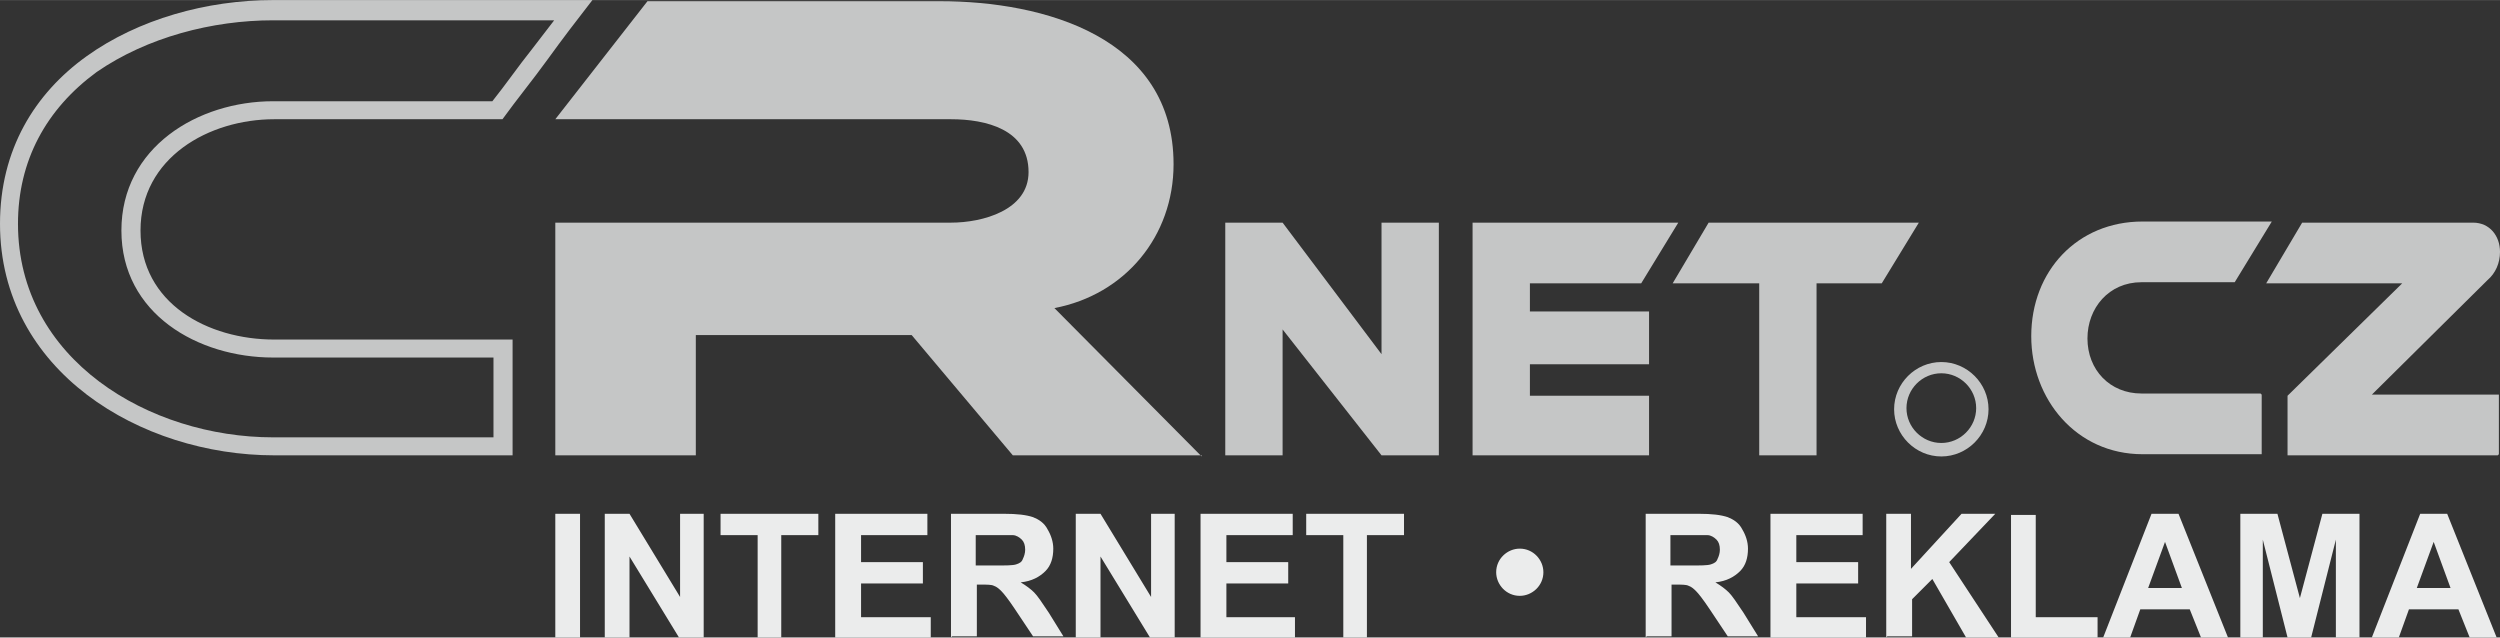
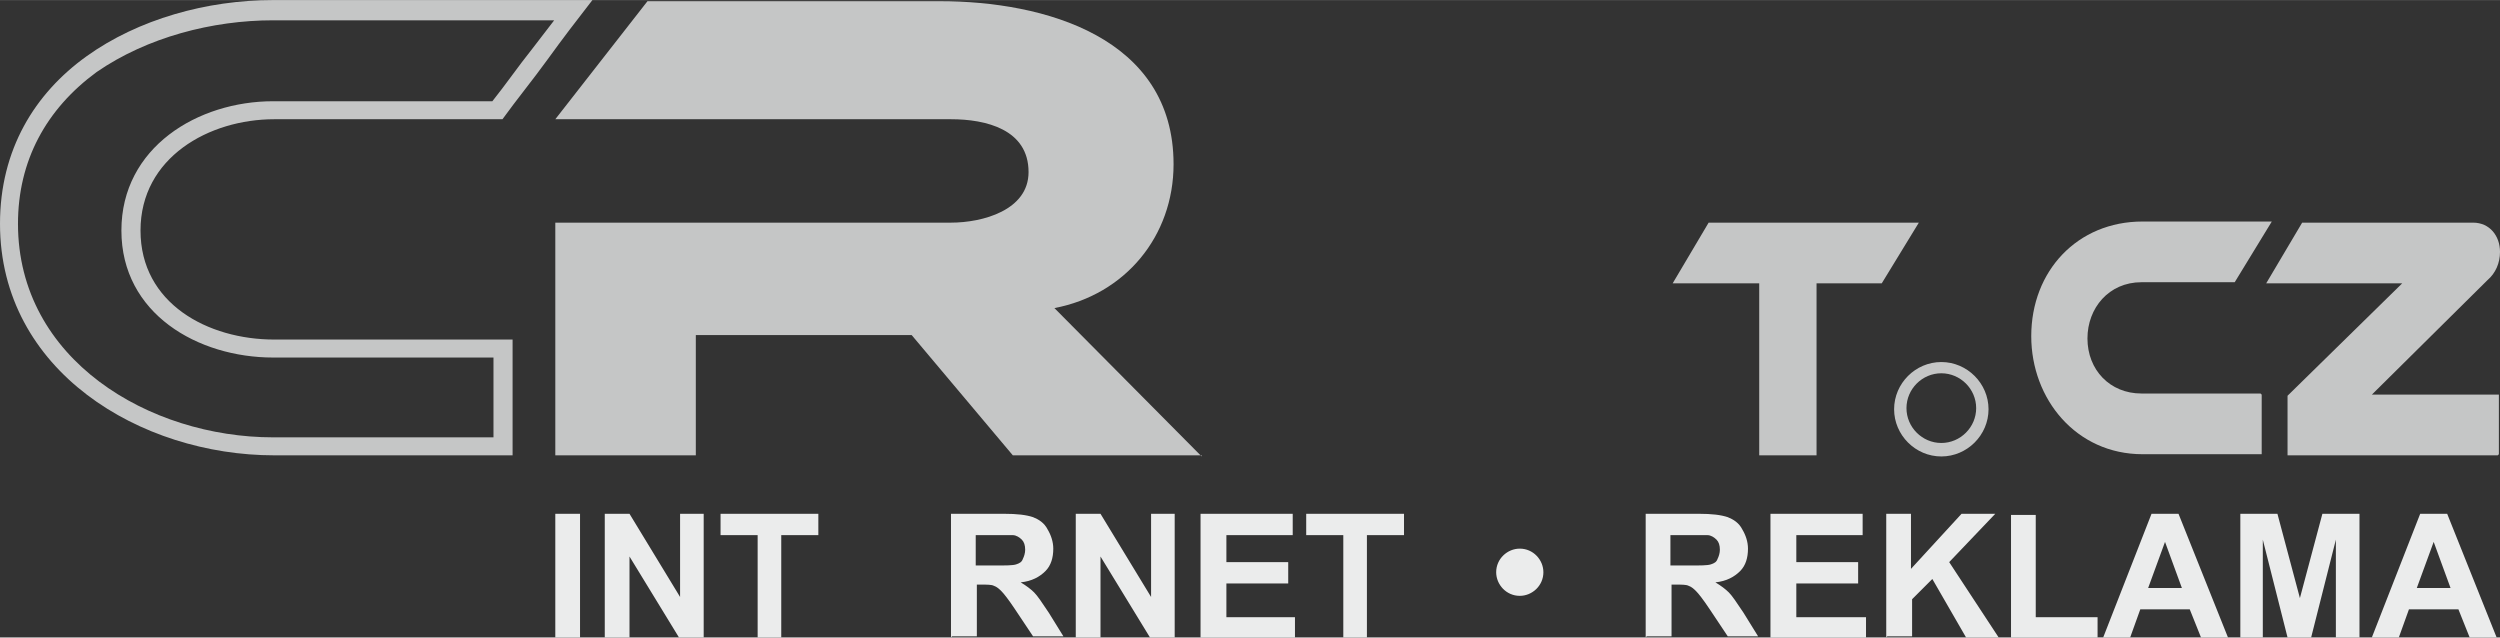
<svg xmlns="http://www.w3.org/2000/svg" xml:space="preserve" width="7843px" height="2000px" version="1.0" style="shape-rendering:geometricPrecision; text-rendering:geometricPrecision; image-rendering:optimizeQuality; fill-rule:evenodd; clip-rule:evenodd" viewBox="0 0 2224 567">
  <rect x="0" y="0" width="2224" height="567" fill="#333333" stroke="none" />
  <defs>
    <style type="text/css">
   
    .fil2 {fill:#C5C6C6}
    .fil3 {fill:#EBECEC}
    .fil0 {fill:#C5C6C6;fill-rule:nonzero}
    .fil1 {fill:#EBECEC;fill-rule:nonzero}
   
  </style>
  </defs>
  <g id="Vrstva_x0020_1">
    <path class="fil0" d="M456 405c-71,0 -142,0 -212,0 -119,0 -244,-75 -244,-206 0,-66 31,-116 77,-149 46,-33 107,-50 166,-50 95,0 189,0 284,0 -14,18 -27,35 -40,53 -13,18 -27,35 -40,53 -68,0 -135,0 -203,0 -58,0 -119,34 -119,99 0,65 60,97 119,97 71,0 142,0 212,0 0,17 0,35 0,52 0,17 0,35 0,52zm-17 -17c0,-12 0,-24 0,-35 0,-12 0,-24 0,-35 -65,0 -130,0 -196,0 -67,0 -135,-39 -135,-113 0,-74 68,-115 135,-115 65,0 130,0 195,0 12,-15 23,-31 35,-46 7,-9 13,-17 20,-26 -83,0 -167,0 -250,0 -54,0 -112,15 -157,46 -45,33 -70,79 -70,135 0,121 117,190 227,190 65,0 130,0 196,0z" />
    <path class="fil0" d="M1069 405l-168 0 -90 -107 -192 0 0 107 -125 0 0 -207 352 0c28,0 69,-11 69,-45 0,-38 -38,-47 -69,-47l-352 0 82 -105 260 0c93,0 208,32 208,145 0,64 -43,116 -106,128l131 132z" />
-     <polygon class="fil0" points="1229,405 1141,293 1141,405 1090,405 1090,198 1141,198 1229,315 1229,198 1280,198 1280,405 " />
-     <polygon class="fil0" points="1467,352 1467,405 1310,405 1310,198 1493,198 1460,252 1361,252 1361,277 1467,277 1467,324 1361,324 1361,352 " />
    <polygon class="fil0" points="1707,198 1674,252 1616,252 1616,405 1565,405 1565,252 1488,252 1520,198 " />
    <path class="fil0" d="M2012 351l0 53 -106 0c-59,0 -99,-49 -99,-105 0,-58 41,-102 99,-102l115 0 -33 54 -83 0c-29,0 -48,23 -48,50 0,28 20,49 48,49l106 0z" />
    <path class="fil0" d="M2222 405l-187 0 0 -53 102 -100 -121 0 32 -54 152 0c15,0 24,12 24,26 0,10 -4,19 -11,25l-103 102 113 0 0 53z" />
-     <path class="fil1" d="M494 567l0 -110 22 0 0 110 -22 0zm44 0l0 -110 22 0 45 74 0 -74 21 0 0 110 -22 0 -44 -72 0 72 -21 0zm136 0l0 -91 -33 0 0 -19 87 0 0 19 -33 0 0 91 -22 0zm69 0l0 -110 82 0 0 19 -59 0 0 24 55 0 0 19 -55 0 0 30 62 0 0 19 -84 0zm103 0l0 -110 47 0c12,0 20,1 26,3 5,2 10,5 13,11 3,5 5,11 5,17 0,8 -2,15 -7,20 -5,5 -12,9 -22,10 5,3 9,6 12,9 3,3 7,9 13,18l13 21 -27 0 -16 -24c-6,-9 -10,-14 -12,-16 -2,-2 -4,-4 -7,-5 -2,-1 -6,-1 -11,-1l-4 0 0 46 -22 0zm22 -64l16 0c11,0 17,0 20,-1 3,-1 5,-2 6,-5 1,-2 2,-5 2,-8 0,-4 -1,-7 -3,-9 -2,-2 -5,-4 -8,-4 -2,0 -7,0 -16,0l-17 0 0 28zm89 64l0 -110 22 0 45 74 0 -74 21 0 0 110 -22 0 -44 -72 0 72 -21 0zm111 0l0 -110 82 0 0 19 -59 0 0 24 55 0 0 19 -55 0 0 30 61 0 0 19 -84 0zm127 0l0 -91 -33 0 0 -19 87 0 0 19 -33 0 0 91 -22 0z" />
+     <path class="fil1" d="M494 567l0 -110 22 0 0 110 -22 0zm44 0l0 -110 22 0 45 74 0 -74 21 0 0 110 -22 0 -44 -72 0 72 -21 0zm136 0l0 -91 -33 0 0 -19 87 0 0 19 -33 0 0 91 -22 0zm69 0zm103 0l0 -110 47 0c12,0 20,1 26,3 5,2 10,5 13,11 3,5 5,11 5,17 0,8 -2,15 -7,20 -5,5 -12,9 -22,10 5,3 9,6 12,9 3,3 7,9 13,18l13 21 -27 0 -16 -24c-6,-9 -10,-14 -12,-16 -2,-2 -4,-4 -7,-5 -2,-1 -6,-1 -11,-1l-4 0 0 46 -22 0zm22 -64l16 0c11,0 17,0 20,-1 3,-1 5,-2 6,-5 1,-2 2,-5 2,-8 0,-4 -1,-7 -3,-9 -2,-2 -5,-4 -8,-4 -2,0 -7,0 -16,0l-17 0 0 28zm89 64l0 -110 22 0 45 74 0 -74 21 0 0 110 -22 0 -44 -72 0 72 -21 0zm111 0l0 -110 82 0 0 19 -59 0 0 24 55 0 0 19 -55 0 0 30 61 0 0 19 -84 0zm127 0l0 -91 -33 0 0 -19 87 0 0 19 -33 0 0 91 -22 0z" />
    <path class="fil1" d="M1464 567l0 -110 47 0c12,0 20,1 26,3 5,2 10,5 13,11 3,5 5,11 5,17 0,8 -2,15 -7,20 -5,5 -12,9 -22,10 5,3 9,6 12,9 3,3 7,9 13,18l13 21 -27 0 -16 -24c-6,-9 -10,-14 -12,-16 -2,-2 -4,-4 -7,-5 -2,-1 -6,-1 -11,-1l-4 0 0 46 -22 0zm22 -64l16 0c11,0 17,0 20,-1 3,-1 5,-2 6,-5 1,-2 2,-5 2,-8 0,-4 -1,-7 -3,-9 -2,-2 -5,-4 -8,-4 -2,0 -7,0 -16,0l-17 0 0 28zm89 64l0 -110 82 0 0 19 -59 0 0 24 55 0 0 19 -55 0 0 30 62 0 0 19 -84 0zm103 0l0 -110 22 0 0 49 45 -49 30 0 -41 43 44 67 -29 0 -30 -52 -18 18 0 33 -22 0zm111 0l0 -109 22 0 0 91 55 0 0 19 -77 0zm193 0l-24 0 -10 -25 -44 0 -9 25 -24 0 43 -110 24 0 44 110zm-41 -44l-15 -41 -15 41 30 0zm52 44l0 -110 33 0 20 75 20 -75 33 0 0 110 -21 0 0 -87 -22 87 -21 0 -22 -87 0 87 -21 0zm228 0l-24 0 -10 -25 -44 0 -9 25 -24 0 43 -110 24 0 44 110zm-41 -44l-15 -41 -15 41 30 0z" />
    <path class="fil2" d="M1727 322c23,0 42,19 42,42 0,23 -19,42 -42,42 -23,0 -42,-19 -42,-42 0,-23 19,-42 42,-42zm0 10c17,0 31,14 31,31 0,17 -14,31 -31,31 -17,0 -31,-14 -31,-31 0,-17 14,-31 31,-31z" />
    <path class="fil3" d="M1352 488c12,0 21,10 21,21 0,12 -10,21 -21,21 -12,0 -21,-10 -21,-21 0,-12 10,-21 21,-21z" />
  </g>
</svg>